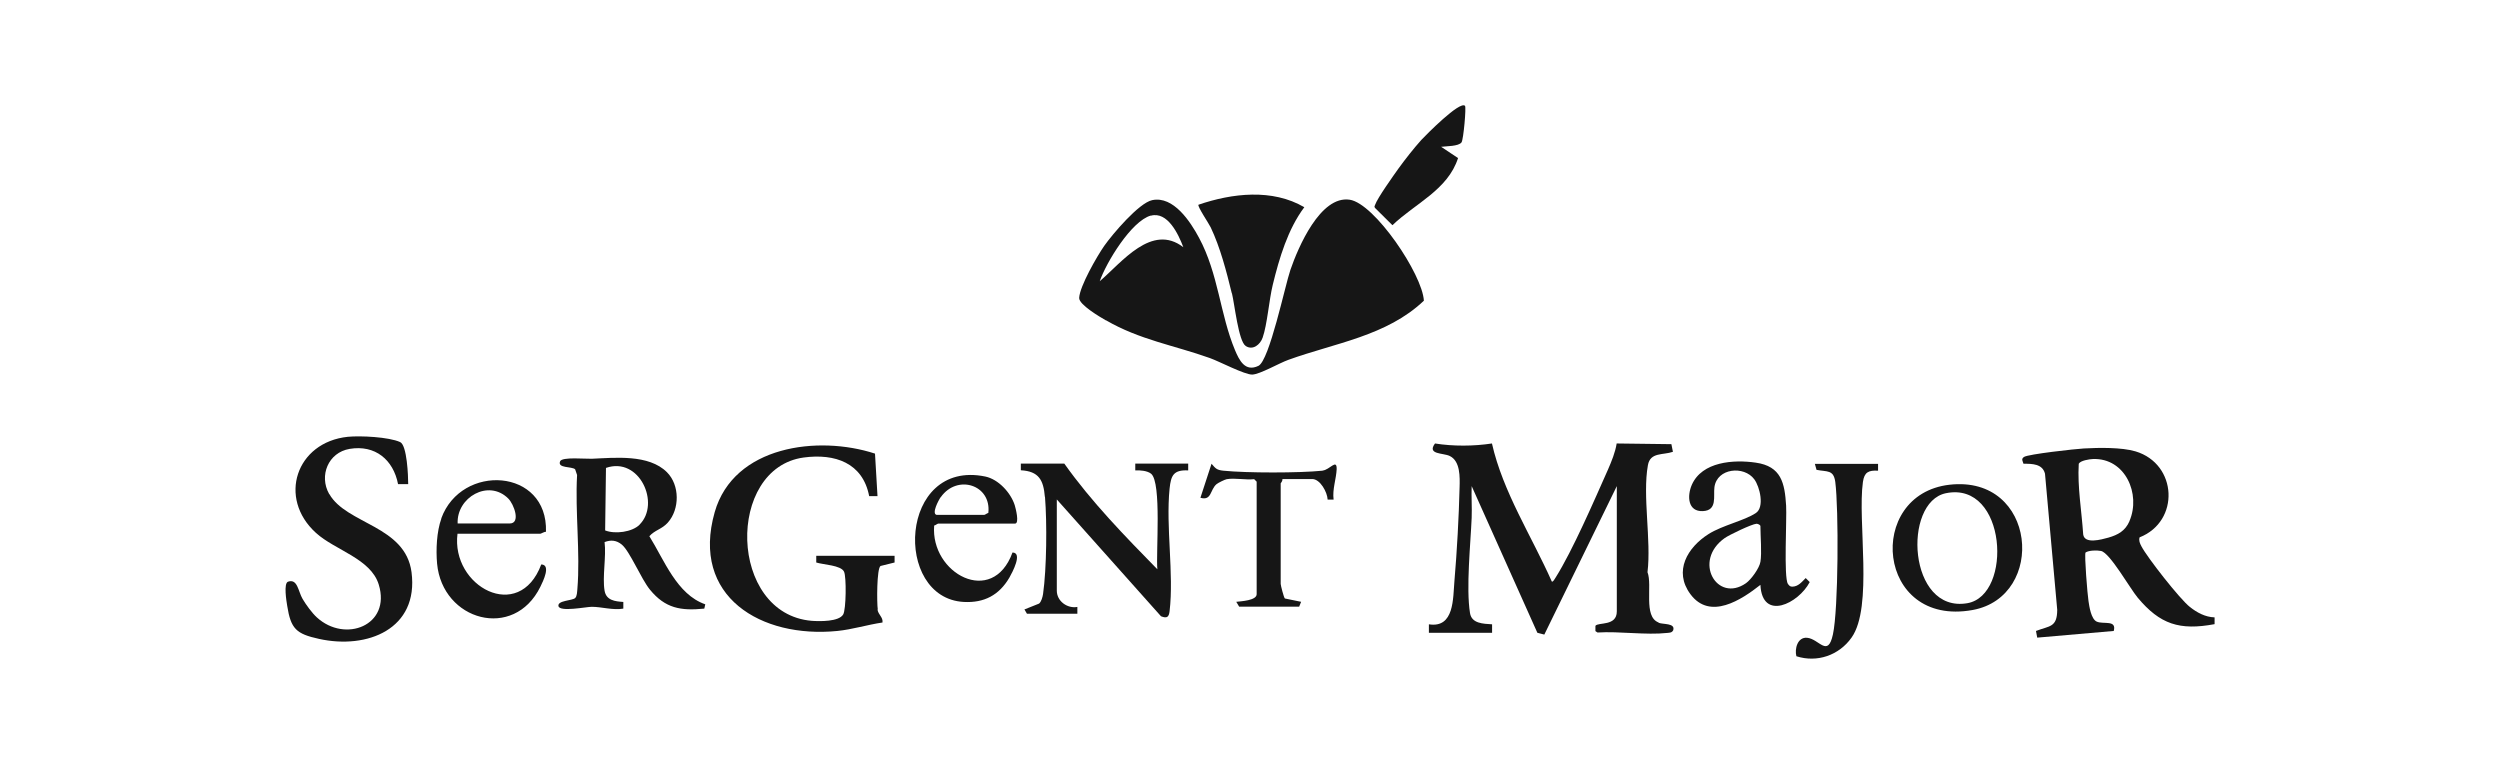
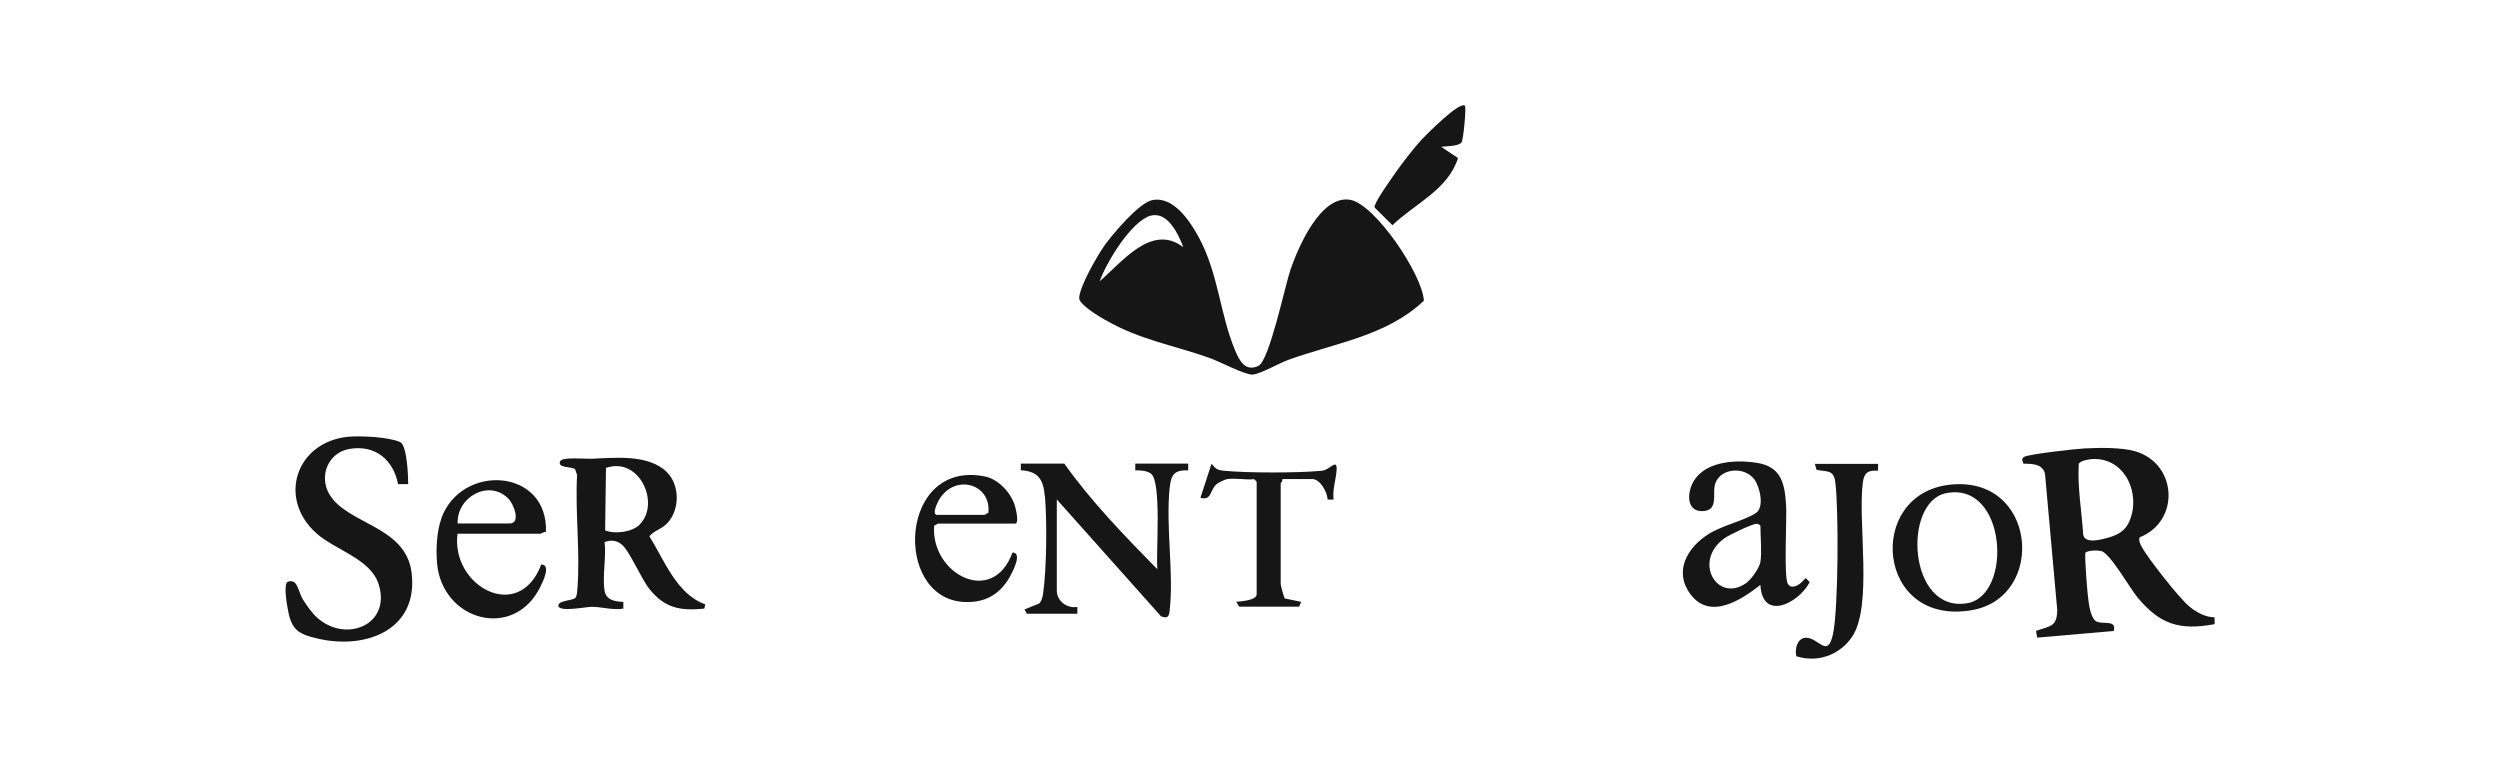
<svg xmlns="http://www.w3.org/2000/svg" id="Calque_1" data-name="Calque 1" viewBox="0 0 180 55">
  <defs>
    <style>
      .cls-1 {
        fill: #161616;
      }
    </style>
  </defs>
  <path class="cls-1" d="M79.63,23.06c2.43,1.41,4.9,1.8,7.48,2.72.7.25,2.5,1.2,3.05,1.19.56-.02,1.93-.82,2.6-1.06,3.33-1.21,7.08-1.71,9.76-4.26-.11-1.91-3.55-7-5.34-7.27-2.12-.32-3.72,3.45-4.27,5.05-.39,1.14-1.51,6.52-2.3,6.91-.97.47-1.39-.42-1.69-1.13-1.08-2.58-1.19-5.49-2.59-8.09-.62-1.16-1.84-3.03-3.37-2.71-.96.2-2.87,2.46-3.46,3.3-.52.75-1.76,2.9-1.8,3.74-.02.48,1.49,1.37,1.93,1.62ZM82.86,15.53c1.21-.33,1.99,1.34,2.34,2.27-2.27-1.75-4.42,1.08-6.02,2.45.46-1.34,2.28-4.34,3.68-4.73Z" />
-   <path class="cls-1" d="M119.42,44.82c-1.12-.42-.43-2.68-.8-3.62.28-2.31-.37-5.5.03-7.71.17-.95,1.09-.71,1.8-.96l-.11-.55-3.94-.05c-.1.64-.37,1.29-.63,1.89-.99,2.22-2.53,5.8-3.77,7.77-.05.08-.19.34-.27.28-1.45-3.27-3.52-6.44-4.31-9.94-1.31.2-2.79.21-4.1,0-.6.81.59.67,1.06.9.77.37.73,1.53.71,2.25-.05,2.11-.19,4.64-.37,6.74-.11,1.26,0,3.42-1.84,3.13v.61h4.55v-.61c-.64-.04-1.47-.05-1.59-.81-.29-1.81.04-4.96.12-6.86.03-.76-.03-1.52,0-2.28l4.73,10.56.5.13,5.22-10.69v9.02c0,1.09-1.34.76-1.54,1.04v.38s.15.1.15.1c1.58-.1,3.48.2,5.03.03.18-.02.32-.01.42-.19.17-.53-.72-.41-1.05-.54Z" />
  <path class="cls-1" d="M159.44,44.45c-.66-.02-1.27-.35-1.77-.75-.71-.55-3.07-3.56-3.49-4.37-.11-.21-.2-.41-.13-.64,2.92-1.15,2.73-5.28-.29-6.19-1.01-.3-2.65-.27-3.72-.21-.59.03-4.02.41-4.31.61-.23.15-.09.3-.04.49.63,0,1.37,0,1.55.72l.88,9.8c-.01,1.28-.55,1.14-1.53,1.52l.09.48,5.51-.48c.22-.82-.73-.46-1.22-.67-.41-.18-.54-1.08-.6-1.49-.07-.43-.31-3.34-.21-3.49.25-.16.81-.17,1.11-.11.64.12,2.1,2.72,2.65,3.37,1.6,1.91,3.01,2.37,5.53,1.9v-.48ZM153.32,37.53c-.3.69-.82.98-1.52,1.18-.51.14-1.71.48-1.81-.23-.11-1.69-.42-3.4-.32-5.09.12-.23.76-.33,1.02-.34,2.33-.09,3.47,2.52,2.63,4.47Z" />
-   <path class="cls-1" d="M63.2,43.88c-.07-.44-.08-2.96.2-3.13l1.01-.25v-.48s-5.64,0-5.64,0v.48c.49.16,1.78.19,2,.66.18.37.15,2.73-.06,3.08-.31.53-1.69.5-2.26.46-6.01-.5-6.19-11-.58-11.76,2.24-.3,4.25.38,4.71,2.78h.6s-.18-3.06-.18-3.06c-4.09-1.34-10.17-.57-11.54,4.21-1.74,6.11,3.37,9.1,8.82,8.56,1.1-.11,2.17-.45,3.26-.61.05-.38-.3-.55-.36-.93Z" />
  <path class="cls-1" d="M23.7,35.57c-.75-1.33-.06-2.99,1.47-3.25,1.84-.31,3.15.78,3.49,2.54h.73c0-.57-.08-2.8-.58-3.03-.81-.37-2.87-.47-3.77-.38-3.72.39-5.06,4.41-2.29,6.92,1.36,1.24,3.95,1.85,4.52,3.72.9,2.94-2.42,4.23-4.46,2.36-.35-.32-.77-.9-1.02-1.32-.33-.56-.36-1.48-1.05-1.25-.33.11-.12,1.39-.06,1.75.26,1.64.64,2.01,2.29,2.37,3.47.77,7.19-.71,6.66-4.8-.44-3.36-4.68-3.45-5.92-5.63Z" />
  <path class="cls-1" d="M46.75,38.61c.4-.45.9-.5,1.33-.98.87-.97.87-2.7-.06-3.63-1.31-1.31-3.75-1.04-5.41-.97-.43.02-2.14-.15-2.28.18-.22.52.85.36,1.08.58l.14.41c-.15,2.66.24,5.6.02,8.22-.02.19-.02.51-.16.64-.2.19-1.29.17-1.2.58.09.44,2,.05,2.4.05.71,0,1.52.26,2.27.13v-.48c-.6-.04-1.23-.11-1.35-.81-.17-1,.13-2.45,0-3.5.45-.17.85-.14,1.24.18.58.48,1.39,2.47,2.03,3.25,1.1,1.34,2.22,1.53,3.91,1.36l.07-.31c-2.05-.71-2.95-3.18-4.03-4.91ZM46.06,37.77c-.55.55-1.79.7-2.49.42l.06-4.5c2.41-.84,3.94,2.57,2.42,4.08Z" />
  <path class="cls-1" d="M75.24,35.78c.15,1.87.12,5.15-.14,6.99-.03.21-.13.57-.29.69l-1.05.42.18.31h3.63v-.49c-.73.13-1.48-.42-1.48-1.17v-6.57l7.5,8.41c.42.17.57.07.62-.36.32-2.72-.28-6.05,0-8.83.1-.95.28-1.36,1.34-1.31v-.49s-3.81,0-3.81,0v.49c.34-.02.87.02,1.14.24.77.63.34,5.72.45,6.88-2.36-2.41-4.74-4.85-6.7-7.61h-3.13v.48c1.3.07,1.63.71,1.73,1.91Z" />
-   <path class="cls-1" d="M88.7,21.12c.19.77.47,3.45.99,3.79.51.34,1.05-.1,1.22-.6.33-.93.46-2.71.73-3.81.47-1.92,1.08-3.99,2.27-5.58-2.3-1.35-5.2-1.01-7.62-.18-.1.1.77,1.39.88,1.63.69,1.45,1.14,3.19,1.52,4.75Z" />
  <path class="cls-1" d="M130.3,41.91l-.29-.29c-.28.28-.54.62-.98.62-.15,0-.22-.09-.3-.2-.31-.45-.07-4.69-.13-5.64-.1-1.61-.34-2.83-2.19-3.09-1.58-.23-3.86-.08-4.6,1.6-.35.81-.29,1.94.8,1.89,1.06-.05.74-1.08.83-1.73.19-1.37,2.13-1.56,2.87-.56.4.54.75,2.01.11,2.43-.83.55-2.4.88-3.4,1.51-1.52.96-2.54,2.67-1.31,4.33,1.41,1.9,3.67.41,5.04-.67.13,2.64,2.75,1.34,3.55-.2ZM126.75,40.45c-.07.45-.66,1.27-1.04,1.54-2.08,1.45-3.86-1.6-1.53-3.25.33-.23,1.95-1.01,2.29-1.03.11,0,.28.09.28.17,0,.73.11,1.92,0,2.58Z" />
  <path class="cls-1" d="M31.78,37.33c-.34.94-.4,2.25-.31,3.25.38,4.11,5.53,5.56,7.44,1.66.19-.39.78-1.58.06-1.6-1.59,4.26-6.51,1.58-6.03-2.21h5.96c.06,0,.28-.15.41-.14.15-4.59-6.1-4.95-7.54-.96ZM36.7,37.69h-3.75c-.08-1.88,2.22-3.21,3.64-1.8.42.41.92,1.8.11,1.8Z" />
  <path class="cls-1" d="M140.37,34.9c-6.08.69-5.29,10.28,1.66,9.02,5.33-.97,4.62-9.73-1.66-9.02ZM141.65,43.43c-4.27.74-4.68-7.28-1.54-7.92,4.38-.89,4.83,7.35,1.54,7.92Z" />
  <path class="cls-1" d="M130.8,33.83c.74.15,1.22-.03,1.34.87.25,1.93.23,9.16-.17,10.98-.37,1.7-.99.32-1.86.24-.69-.06-.91.8-.77,1.33,1.5.48,3.07-.07,3.97-1.34,1.57-2.2.42-8.39.82-11.21.1-.7.4-.85,1.09-.81v-.49s-4.55,0-4.55,0l.12.43Z" />
  <path class="cls-1" d="M69.39,43.34c1.47.08,2.55-.49,3.29-1.76.21-.37.97-1.79.22-1.8-1.44,3.95-5.92,1.5-5.64-1.94.1-.02.22-.13.29-.14h5.53c.34,0,.04-1.13-.02-1.33-.29-.9-1.17-1.86-2.12-2.06-6.22-1.28-6.66,8.75-1.55,9.03ZM67.74,35.79c1.19-1.67,3.65-.88,3.42,1.14-.09.02-.24.14-.29.14h-3.44c-.37-.09.15-1.07.31-1.29Z" />
  <path class="cls-1" d="M95.22,33.89c-1.68.17-5.46.17-7.14,0-.47-.05-.55-.15-.85-.5l-.8,2.45c.82.23.68-.57,1.16-.98.12-.1.61-.34.74-.36.58-.1,1.36.07,1.97,0l.18.18v8.1c0,.46-1.13.51-1.47.55l.21.35h4.32s.14-.35.14-.35l-1.17-.24c-.08-.08-.3-.95-.3-1.05v-7.24s.16-.19.12-.31h2.15c.58,0,1.09.96,1.11,1.48h.43c-.1-.73.19-1.49.22-2.19.02-.78-.5.05-1.01.1Z" />
  <path class="cls-1" d="M100.26,16.21c1.62-1.56,3.98-2.53,4.72-4.83l-1.22-.81c.38-.05,1.26-.03,1.47-.32.14-.2.35-2.54.25-2.63-.37-.38-2.81,2.1-3.14,2.45-.54.6-1.16,1.39-1.64,2.05-.37.52-1.52,2.13-1.69,2.62-.03.08-.09.14,0,.24l1.24,1.23Z" />
</svg>